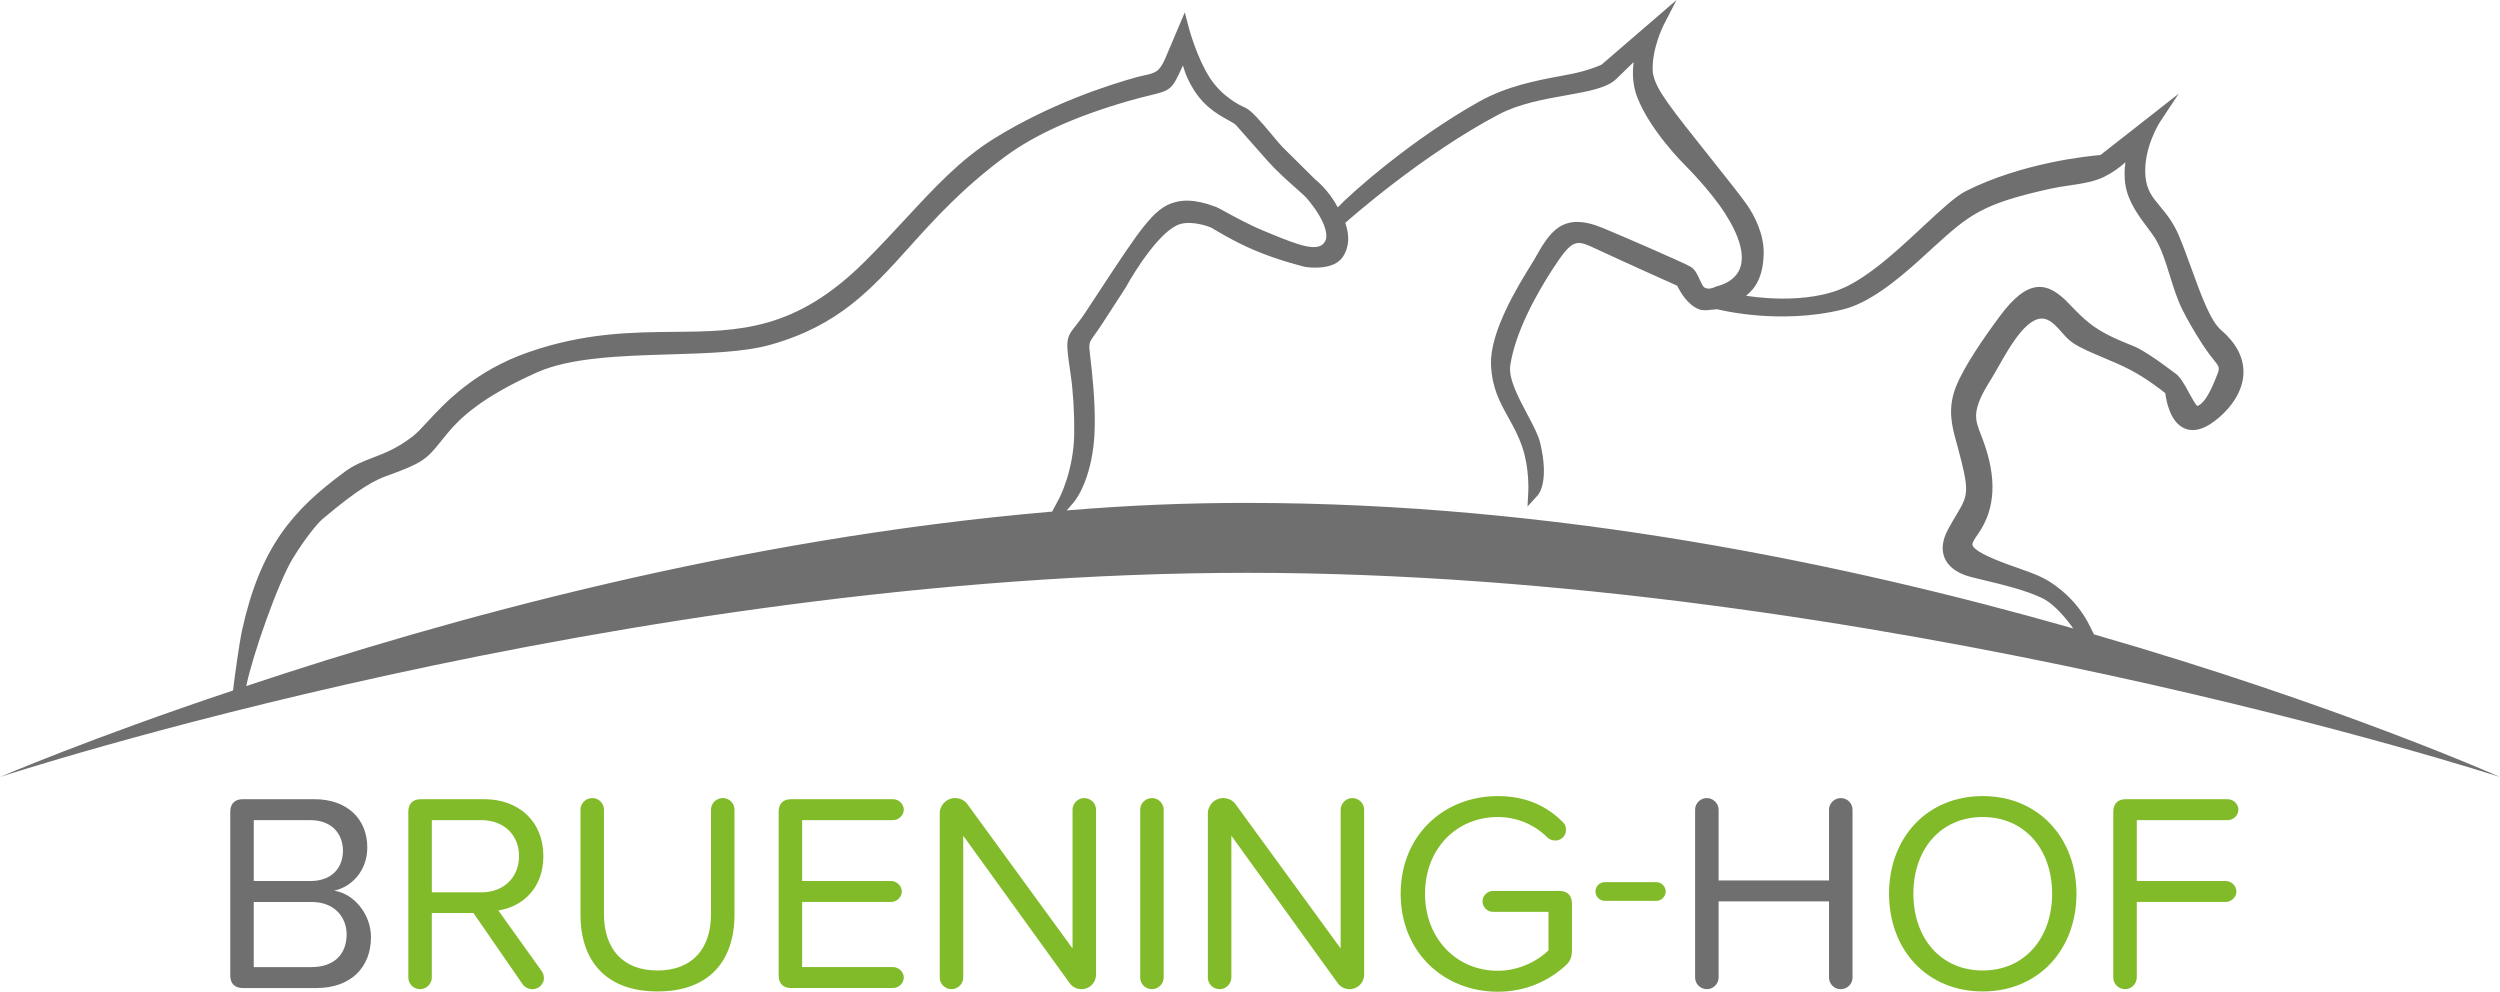
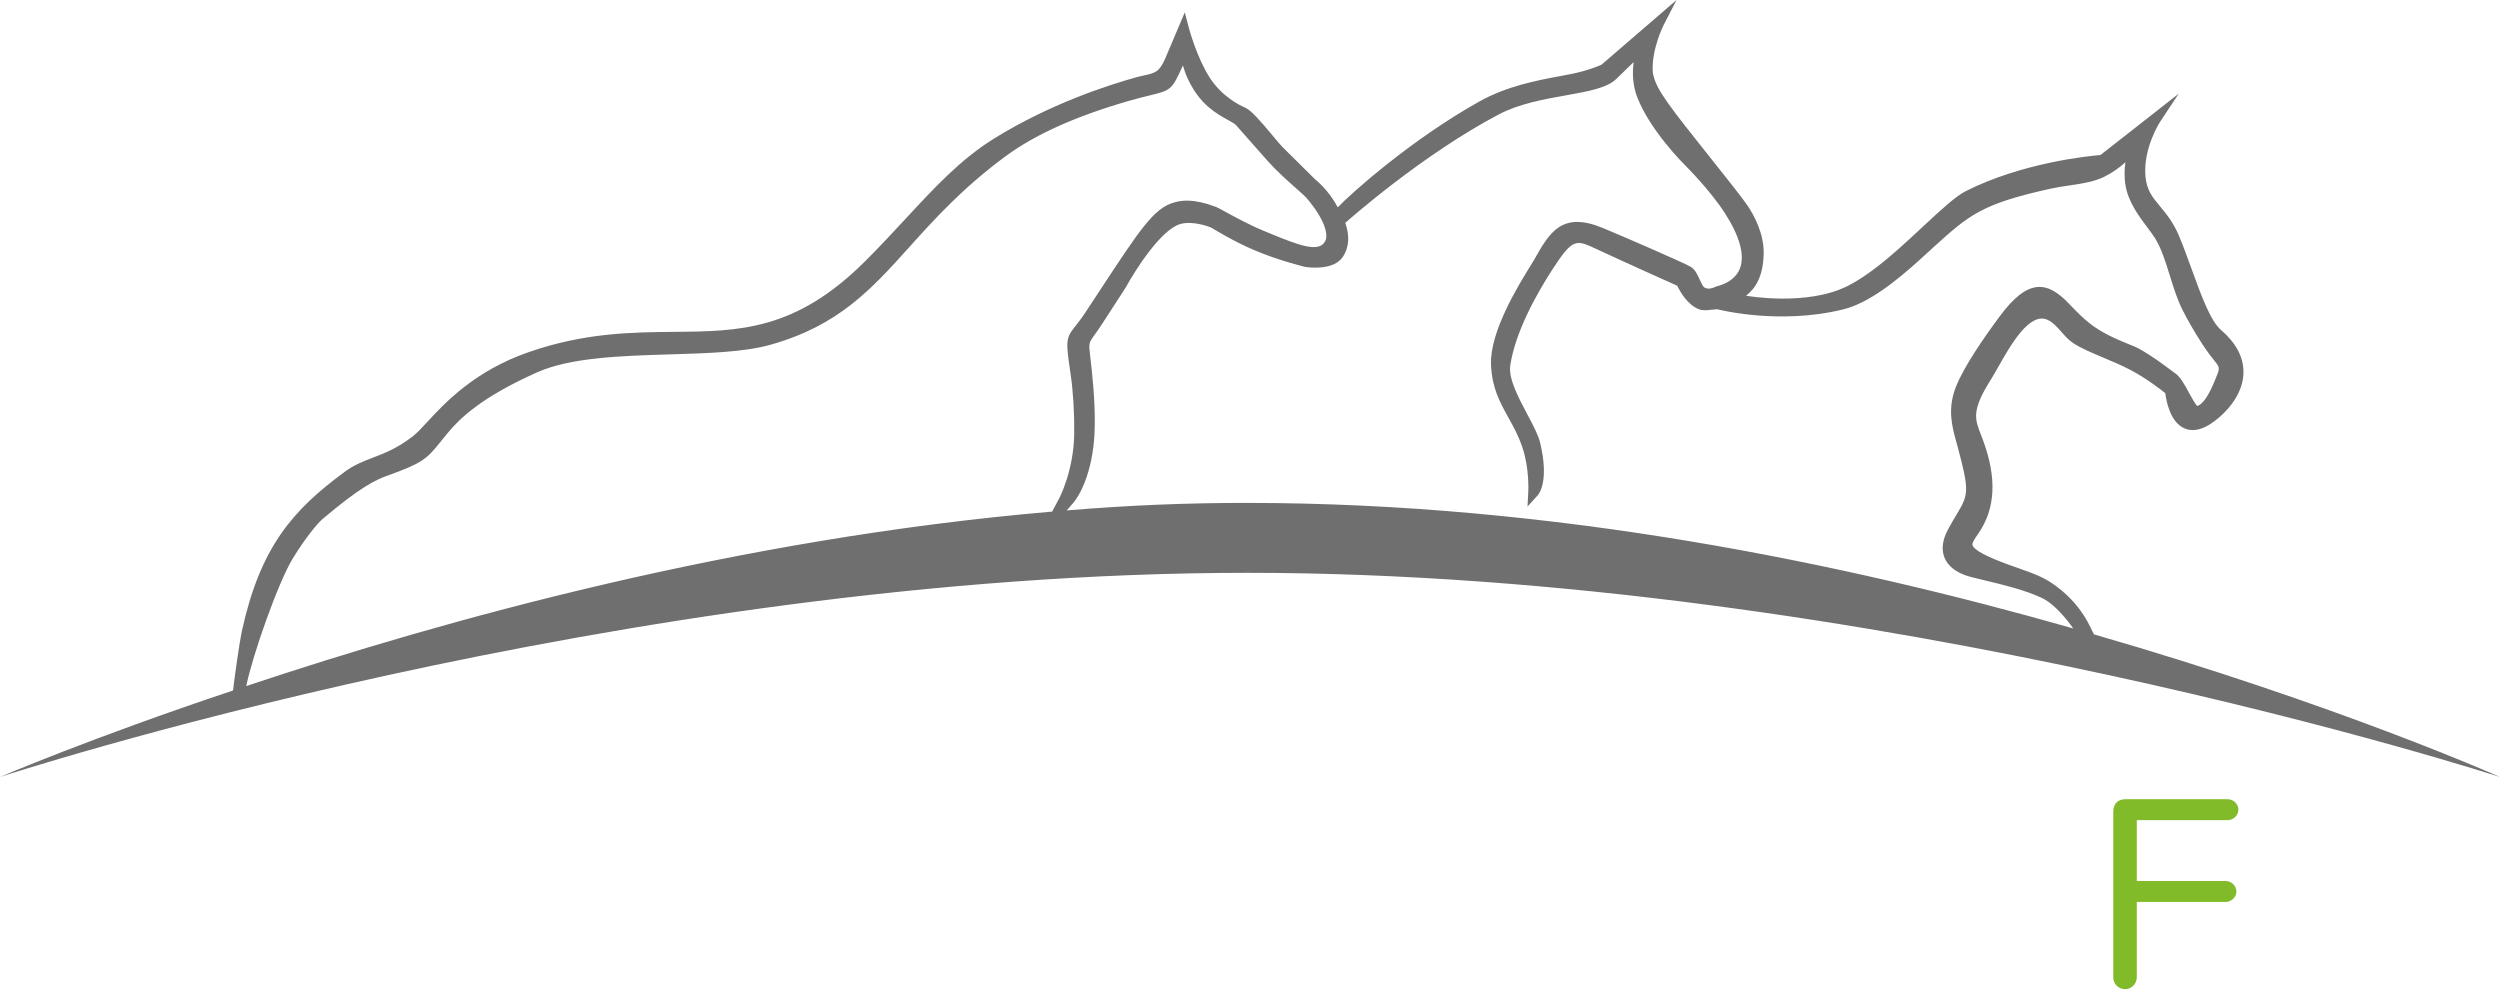
<svg xmlns="http://www.w3.org/2000/svg" xml:space="preserve" width="51.697mm" height="20.508mm" version="1.1" style="shape-rendering:geometricPrecision; text-rendering:geometricPrecision; image-rendering:optimizeQuality; fill-rule:evenodd; clip-rule:evenodd" viewBox="0 0 5158.4 2046.26">
  <defs>
    <style type="text/css">
   
    .fil0 {fill:#706F6F}
    .fil1 {fill:#706F6F;fill-rule:nonzero}
    .fil2 {fill:#82BB29;fill-rule:nonzero}
   
  </style>
  </defs>
  <g id="Ebene_x0020_1">
    <g id="_1584543740240">
      <g>
        <path class="fil0" d="M2574.16 1037.62c-128.79,0 -244.72,4.91 -373.15,15.52l12.33 -14.14c0,0 32.74,-33.96 42.99,-119.49 5.68,-47.59 1.15,-111.09 -3.66,-155.96 -1.06,-10.19 -2.05,-18.56 -2.87,-25.5 -3.55,-30.01 -3.55,-30.01 7.81,-45.85 4.09,-5.67 9.32,-12.99 16,-23.26l49.2 -75.8c17.66,-32.65 72.34,-119.85 112.79,-130.99 28.33,-7.77 64.01,7.66 64.01,7.66 2.07,1.3 45.61,28.45 90.28,47.1 50.37,21.16 100.68,33.18 103.64,33.84 5.86,0.97 57.96,8.24 77.29,-20.9 14.52,-21.87 13.12,-46.62 4.97,-70.01 5.92,-5.3 157.54,-139.84 316.29,-223.58 42.44,-22.4 93.89,-31.55 139.27,-39.61 45.18,-8.04 84.24,-14.97 103.6,-33.77l35.85 -34.83c-2.73,20.67 -2.57,47.01 7.62,73.09 26.83,68.66 96.08,137.46 99,140.34 0.49,0.52 50.61,50.21 81.37,97.85 30.56,47.32 41.51,86.55 31.66,113.47 -8.36,22.83 -29.63,32.31 -41.59,35.94l-1.04 0.34c-1.66,0.36 -3.3,0.9 -4.94,1.53l-4.76 1.45 0.07 0.38c-7.91,3.09 -13.89,4.65 -21.12,0.83 -3.36,-1.75 -7.1,-10.02 -10.11,-16.64 -4.64,-10.27 -9.44,-20.9 -18.74,-26.32 -13.69,-8.17 -137.67,-61.89 -180.13,-79.58 -85.6,-35.7 -110.71,8.72 -142.5,64.98 -1.46,2.58 -4.01,6.72 -7.34,12.11 -25.34,40.96 -84.67,136.9 -81.76,205 2.01,47.75 18.27,77.04 35.48,108.07 10.1,18.22 20.57,37.05 28.92,61.14 14.87,42.94 12.58,91.2 12.55,91.67l-1.66 31.5 21.18 -23.37c2.49,-2.73 23.78,-29.1 4.99,-107.91 -3.82,-16.22 -14.8,-36.89 -26.44,-58.8 -18.44,-34.69 -39.31,-74.01 -35.3,-100.95 10.23,-68.55 53.11,-145.91 87.27,-198.73 41.86,-64.31 48.26,-61.3 89.96,-41.9 64.58,30.06 148.35,67.53 167.21,75.96 5.44,11.31 21.52,40.44 45.81,48.94 3.58,1.25 8.17,1.68 13.17,1.77l23.14 -2.18c3.05,0.54 127.93,33.12 260.99,0.18 50.54,-12.59 107,-56 161.24,-105.81l24.52 -22.38c73.7,-66.59 98.49,-89.03 240.77,-120.57 13.63,-3.01 27.16,-5.01 40.26,-6.91 25.77,-3.77 50.08,-7.34 71.83,-18.13 16.95,-8.45 31.43,-19.17 43.07,-29.53 -2.11,14.69 -2.67,31.64 0.5,49.18 6.02,33.48 27.66,62.35 45.05,85.54 5.84,7.79 11.24,14.96 15.32,21.45 13.3,21.12 21.75,48.43 30.74,77.33 7.38,23.86 15.05,48.53 25.85,70.24 11.31,22.61 25.14,46.56 41.16,71.25 11.02,16.85 19.46,27.43 25.64,35.18 11.35,14.2 11.35,14.2 -0.54,42.06l-2.74 6.41c-14.74,34.46 -26.87,42.45 -32.6,44.15 -4.38,-3.78 -12.27,-18.29 -17.12,-27.19 -9.23,-17.02 -17.93,-33.1 -28.86,-40.55 -2.32,-1.58 -5.96,-4.29 -10.53,-7.71 -14.72,-10.99 -39.3,-29.34 -64.78,-43.31 -4.36,-2.38 -11.31,-5.21 -19.98,-8.74 -18.68,-7.57 -44.26,-17.93 -68.69,-34.19 -21.13,-14.02 -41.67,-35.52 -53.92,-48.37 -4.11,-4.29 -7.27,-7.61 -9.25,-9.42 -16.25,-14.78 -34.54,-28.15 -57.23,-25.97 -23.99,2.36 -48.62,21.64 -77.49,60.64 -31.98,43.04 -73.57,103.13 -90.21,145.13 -18.05,46.04 -7.97,82.23 0.87,114.16l2.25 8.06c25.64,95.25 22.53,100.53 -1.88,141.54 -5.13,8.58 -11.06,18.58 -17.75,30.98 -11.72,21.63 -14,42.08 -6.56,59.13 5.53,12.69 19.35,29.65 53.8,38.56 8.97,2.31 18.83,4.68 29.26,7.17 36.65,8.73 82.26,19.66 117.46,36.21 32.63,15.44 64.31,62.59 64.58,62.87 -474.33,-135.31 -1072.22,-259.02 -1703.66,-259.02zm-403.19 17.95c-650.05,55.73 -1251.69,222.64 -1662.84,359.97 12.65,-62.59 65.43,-213.29 96.26,-263.71 26.98,-44.1 51.79,-73 61.09,-80.86 78.02,-66.16 109.47,-80.7 132.81,-89.13 74.07,-26.73 81.88,-34.41 110.98,-70.64 4.18,-5.22 8.87,-11.04 14.43,-17.73 26.12,-31.5 70.62,-74.2 183.86,-124.95 69.6,-31.14 174.1,-34.28 275.15,-37.34 78.53,-2.36 152.7,-4.61 207.03,-19.87 140.62,-39.49 208.14,-114.5 286.35,-201.32 51.23,-56.91 109.28,-121.39 197.43,-186.62 61.74,-45.7 145.42,-83.4 255.8,-115.27 19.02,-5.5 33.37,-8.94 44.52,-11.63 42.22,-10.18 44.66,-12.31 65.54,-58.44 0.04,-0.06 0.58,-1.23 1.39,-3.18 1.31,4.24 2.65,8.56 4.05,12.82 0.15,0.43 14.38,44 48.68,73.14 15.53,13.19 29.35,20.76 40.44,26.84 7.77,4.27 13.94,7.64 16.87,11.02l27.62 31.27c13.82,15.72 28.19,32.02 37.88,42.86 18.72,20.96 41.19,40.82 57.61,55.34 10.02,8.87 18.7,16.53 22.13,20.6 38.06,44.64 44.69,75.2 38.77,87.85 -11.81,25.31 -51.45,11.1 -115.33,-15.37l-11.2 -4.61c-29.36,-12.06 -59.15,-28.36 -78.88,-39.13 -11.7,-6.41 -17.5,-9.53 -20.82,-10.77 -46.02,-17.23 -70.43,-13.89 -88.17,-8.36 -40.11,12.23 -69.75,57.31 -148.97,177.82l-32.12 48.82c-8.43,12.71 -15.02,21 -20.3,27.66 -20.64,25.99 -20.04,30.17 -9.73,100.99 5.12,35.41 7.72,79.9 7.19,122.05 -1.18,75.62 -30.35,131.37 -30.65,131.91l-14.87 27.97zm2146.75 252.46l3 0.86c-6.04,-8.67 -22.57,-63 -88.63,-106.86 -24.9,-16.53 -56.54,-25.46 -88.08,-37.04 -45.95,-16.84 -70.82,-30.23 -73.88,-39.82 -1.53,-4.78 4,-12.84 10.41,-22.18l1.76 -2.54c35.09,-51.18 38.21,-113.91 9.54,-191.79 -1.55,-4.24 -3.1,-8.22 -4.6,-12.06 -12.56,-32.11 -19.51,-49.81 20.16,-112.63 4.67,-7.41 9.9,-16.69 15.7,-26.91 25.64,-45.39 64.69,-113.85 101.52,-97.25 11.26,5.08 19.86,14.83 28.98,25.16 7.37,8.35 15.02,17.02 24.39,23.14 16.24,10.54 38.08,19.71 61.21,29.44 19.34,8.11 39.38,16.51 58.05,26.46 32.21,17.15 60.89,39.43 70.53,47.22 1.92,15.73 9.95,60.57 40.49,73 20.16,8.24 44.13,0.22 71.47,-23.71 32.01,-28.09 49.54,-61.32 49.34,-93.6 -0.16,-30.96 -15.9,-60.01 -46.63,-86.37 -21.59,-18.58 -41.03,-72.21 -59.86,-124.09 -8.24,-22.72 -16.75,-46.19 -25.87,-68.28 -11.98,-29.04 -26.76,-46.79 -39.77,-62.42 -15.51,-18.67 -27.77,-33.44 -30.15,-62.3 -4.88,-58.31 30.03,-111.8 30.37,-112.33l38.23 -57.79 -161.37 126.45c-24.12,2.02 -161.82,15.8 -277.9,74.55 -21.01,10.61 -49.27,36.83 -85.03,69.99 -45.77,42.47 -102.48,96.95 -157.99,125.31 -84.41,43.12 -210.33,20.48 -210.33,20.48l-0.09 0.04c18.67,-14.76 34.96,-37.79 36.39,-85.51 1.29,-42.06 -19.9,-80.41 -32.64,-99.53 -10.45,-15.71 -42.85,-56.43 -77.18,-99.49 -35.43,-44.49 -72.08,-90.5 -86.5,-111.47l-2.17 -3.1c-11.74,-16.87 -29.5,-42.4 -30.46,-65.54 -1.78,-46.04 22.45,-93.62 22.68,-94.12l26.44 -51.36 -154.71 133.35c-5.47,2.47 -28.5,12.38 -61.31,18.96 -7.5,1.53 -15.51,3.01 -23.9,4.59 -49.12,9.19 -110.24,20.64 -167.75,52.91 -139.13,77.98 -262.88,188.04 -291.24,217.87 -19.52,-36.51 -44.6,-55.7 -46.74,-57.7 0,0 -52.65,-51.95 -67.08,-66.43 -4.52,-4.51 -11.91,-13.43 -20.43,-23.64 -25.57,-30.64 -44.62,-52.75 -57.18,-58.08 -10.67,-4.52 -47.57,-22.35 -73.13,-62.23 -26.6,-41.5 -42.63,-101.74 -42.78,-102.35l-8.37 -31.86 -39.69 93.73c-12.37,29.39 -21.41,31.39 -43.28,36.18 -5.46,1.21 -11.4,2.53 -18.06,4.36 -60.11,16.73 -177.91,55.29 -291.57,125.59 -69.09,42.71 -122.05,99.85 -183.37,166 -26.22,28.27 -53.31,57.49 -83.86,87.97 -143.63,143.23 -259.91,144.28 -394.49,145.48 -86.26,0.78 -184,1.67 -299.3,41.74 -112.04,38.87 -173.18,104.96 -209.71,144.43 -11.09,11.97 -20.65,22.31 -28.34,28.35 -31.84,25.09 -57.99,35.17 -83.27,44.9 -20,7.7 -38.91,14.98 -57.85,28.92 -108.64,79.8 -174.74,155.9 -212.81,329.09 -4.61,20.96 -15.09,95.63 -18.23,122.52 -297.03,99.31 -480.8,178.49 -480.8,178.49 0,0 1282.89,-421.28 2574.16,-421.28 1287.97,0 2584.24,421.28 2584.24,421.28 0,0 -335.5,-149.73 -840.68,-295.1z" />
-         <path class="fil1" d="M642.77 1995.44c45.56,0 72.43,-25.72 72.43,-67.18 0,-35.63 -24.53,-67.19 -72.43,-67.19l-119.18 0 0 134.38 119.18 0zm-2.33 -177.59c43.81,0 67.18,-26.88 67.18,-62.52 0,-35.05 -23.37,-63.1 -67.18,-63.1l-116.84 0 0 125.62 116.84 0zm-165.32 195.1l0 -338.24c0,-16.36 9.34,-25.71 25.68,-25.71l147.82 0c67.77,0 109.23,40.89 109.23,99.31 0,49.08 -32.72,81.8 -68.35,89.38 41.48,6.44 75.95,49.09 75.95,95.83 0,62.48 -41.47,105.14 -112.74,105.14l-151.91 0c-16.34,0 -25.68,-9.35 -25.68,-25.71z" />
-         <path class="fil2" d="M3291.99 1839.47c0,-10.53 8.76,-19.29 19.28,-19.29l106.33 0c10.52,0 19.27,8.76 19.27,19.29 0,10.52 -8.75,19.27 -19.27,19.27l-106.33 0c-10.52,0 -19.28,-8.75 -19.28,-19.27zm-48.47 25.11l0 95.22c0,13.44 -2.92,23.37 -12.85,32.13 -35.64,32.72 -83.54,54.33 -140.2,54.33 -111.01,0 -200.39,-81.2 -200.39,-202.13 0,-120.93 89.38,-201.55 200.39,-201.55 57.25,0 100.47,19.86 134.36,53.74 4.1,3.5 6.43,9.35 6.43,15.78 0,12.84 -9.92,22.2 -22.2,22.2 -6.42,0 -12.26,-2.34 -16.34,-6.44 -25.71,-25.7 -61.93,-42.06 -102.24,-42.06 -85.29,0 -150.14,65.44 -150.14,158.32 0,92.3 64.85,158.89 150.14,158.89 46.73,0 85.28,-22.78 104.56,-42.06l0 -79.45 -114.5 0c-11.68,0 -21.61,-9.94 -21.61,-21.61 0,-11.69 9.93,-21.62 21.61,-21.62l137.29 0c16.35,0 25.7,9.35 25.7,26.29zm-483.11 164.15l-219.66 -304.36 0 292.69c0,12.85 -11.11,23.95 -23.96,23.95 -14.02,0 -24.54,-11.1 -24.54,-23.95l0 -338.84c0,-16.94 14.02,-31.55 31.55,-31.55 10.52,0 19.87,4.67 25.7,12.85l216.73 297.37 0 -286.26c0,-12.85 11.11,-23.96 23.96,-23.96 14.02,0 24.54,11.11 24.54,23.96l0 340.58c0,16.36 -13.44,29.79 -29.79,29.79 -9.93,0 -19.28,-4.67 -24.54,-12.27zm-407.77 -11.67l0 -346.43c0,-12.85 10.52,-23.96 24.54,-23.96 12.85,0 23.95,11.11 23.95,23.96l0 346.43c0,12.85 -11.1,23.95 -23.95,23.95 -14.02,0 -24.54,-11.1 -24.54,-23.95zm-145.44 11.67l-219.66 -304.36 0 292.69c0,12.85 -11.11,23.95 -23.96,23.95 -14.02,0 -24.54,-11.1 -24.54,-23.95l0 -338.84c0,-16.94 14.02,-31.55 31.54,-31.55 10.52,0 19.87,4.67 25.7,12.85l216.74 297.37 0 -286.26c0,-12.85 11.11,-23.96 23.96,-23.96 14.01,0 24.53,11.11 24.53,23.96l0 340.58c0,16.36 -13.43,29.79 -29.78,29.79 -9.94,0 -19.28,-4.67 -24.54,-12.27zm-600.54 -15.77l0 -338.26c0,-16.35 9.35,-25.7 25.7,-25.7l210.31 0c11.68,0 22.2,9.93 22.2,21.62 0,11.68 -10.52,21.61 -22.2,21.61l-187.53 0 0 125.6 183.44 0c11.68,0 22.2,9.93 22.2,21.62 0,11.67 -10.52,21.6 -22.2,21.6l-183.44 0 0 134.37 187.53 0c11.68,0 22.2,9.94 22.2,21.62 0,11.67 -10.52,21.61 -22.2,21.61l-210.31 0c-16.35,0 -25.7,-9.35 -25.7,-25.7zm-408.93 -342.34c0,-12.85 10.53,-23.96 24.55,-23.96 13.43,0 23.95,11.11 23.95,23.96l0 215.57c0,71.27 38.57,116.25 110.41,116.25 71.87,0 110.42,-44.98 110.42,-116.25l0 -215.57c0,-12.85 10.52,-23.96 24.54,-23.96 13.44,0 23.96,11.11 23.96,23.96l0 216.15c0,96.99 -53.16,158.91 -158.91,158.91 -105.74,0 -158.9,-62.51 -158.9,-158.32l0 -216.73zm-306.69 170.59l102.24 0c46.15,0 77.7,-30.96 77.7,-74.78 0,-43.82 -31.55,-74.2 -77.7,-74.2l-102.24 0 0 148.97zm231.34 177.59c0,9.93 -9.35,22.2 -23.37,22.2 -8.17,0 -15.77,-3.5 -20.45,-9.93l-101.65 -147.22 -85.88 0 0 133.2c0,12.85 -11.1,23.95 -23.95,23.95 -14.03,0 -24.55,-11.1 -24.55,-23.95l0 -342.35c0,-16.35 9.36,-25.7 25.71,-25.7l130.85 0c71.27,0 122.1,45.57 122.1,117.43 0,66.59 -43.24,104.57 -92.89,112.16l89.38 125.02c2.33,3.5 4.67,7.59 4.67,15.19z" />
-         <path class="fil1" d="M3773.93 2017.06l0 -157.15 -227.82 0 0 157.15c0,12.85 -11.1,23.94 -23.96,23.94 -14.02,0 -24.53,-11.09 -24.53,-23.94l0 -346.44c0,-12.85 10.51,-23.94 23.94,-23.94 13.45,0 24.55,11.09 24.55,23.94l0 146.05 227.82 0 0 -146.05c0,-12.85 10.54,-23.94 24.56,-23.94 13.43,0 23.94,11.09 23.94,23.94l0 346.44c0,12.85 -10.51,23.94 -24.53,23.94 -13.43,0 -23.97,-11.09 -23.97,-23.94z" />
-         <path class="fil2" d="M4091.15 1685.8c-87.64,0 -143.13,67.19 -143.13,158.33 0,90.55 55.49,158.3 143.13,158.3 87.04,0 143.13,-67.75 143.13,-158.3 0,-91.14 -56.09,-158.33 -143.13,-158.33zm0 -43.23c115.09,0 193.37,86.48 193.37,201.56 0,115.08 -78.28,201.56 -193.37,201.56 -115.68,0 -193.38,-86.48 -193.38,-201.56 0,-115.08 77.7,-201.56 193.38,-201.56z" />
        <path class="fil2" d="M4360.45 2017.06l0 -342.34c0,-16.36 9.34,-25.71 25.68,-25.71l210.31 0c11.69,0 22.21,9.94 22.21,21.61 0,11.69 -10.52,21.61 -22.21,21.61l-187.51 0 0 125.61 183.44 0c11.66,0 22.2,9.92 22.2,21.62 0,11.66 -10.54,21.6 -22.2,21.6l-183.44 0 0 155.99c0,12.85 -11.11,23.94 -23.96,23.94 -14.02,0 -24.53,-11.09 -24.53,-23.94z" />
      </g>
    </g>
  </g>
</svg>